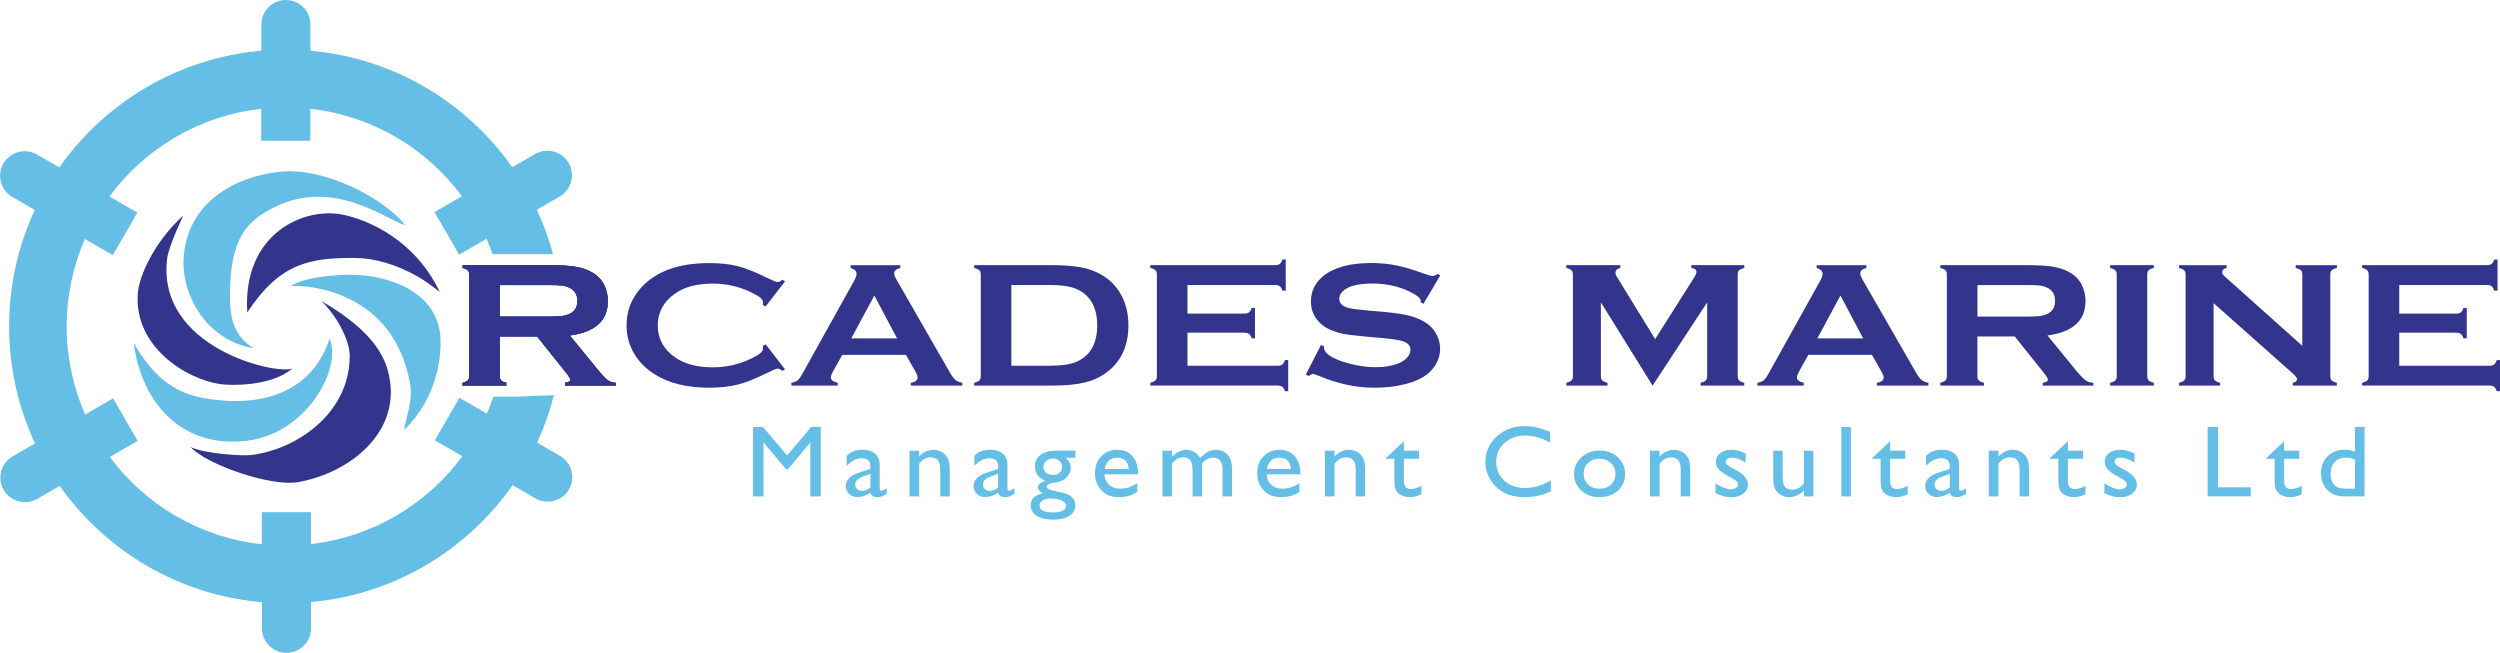
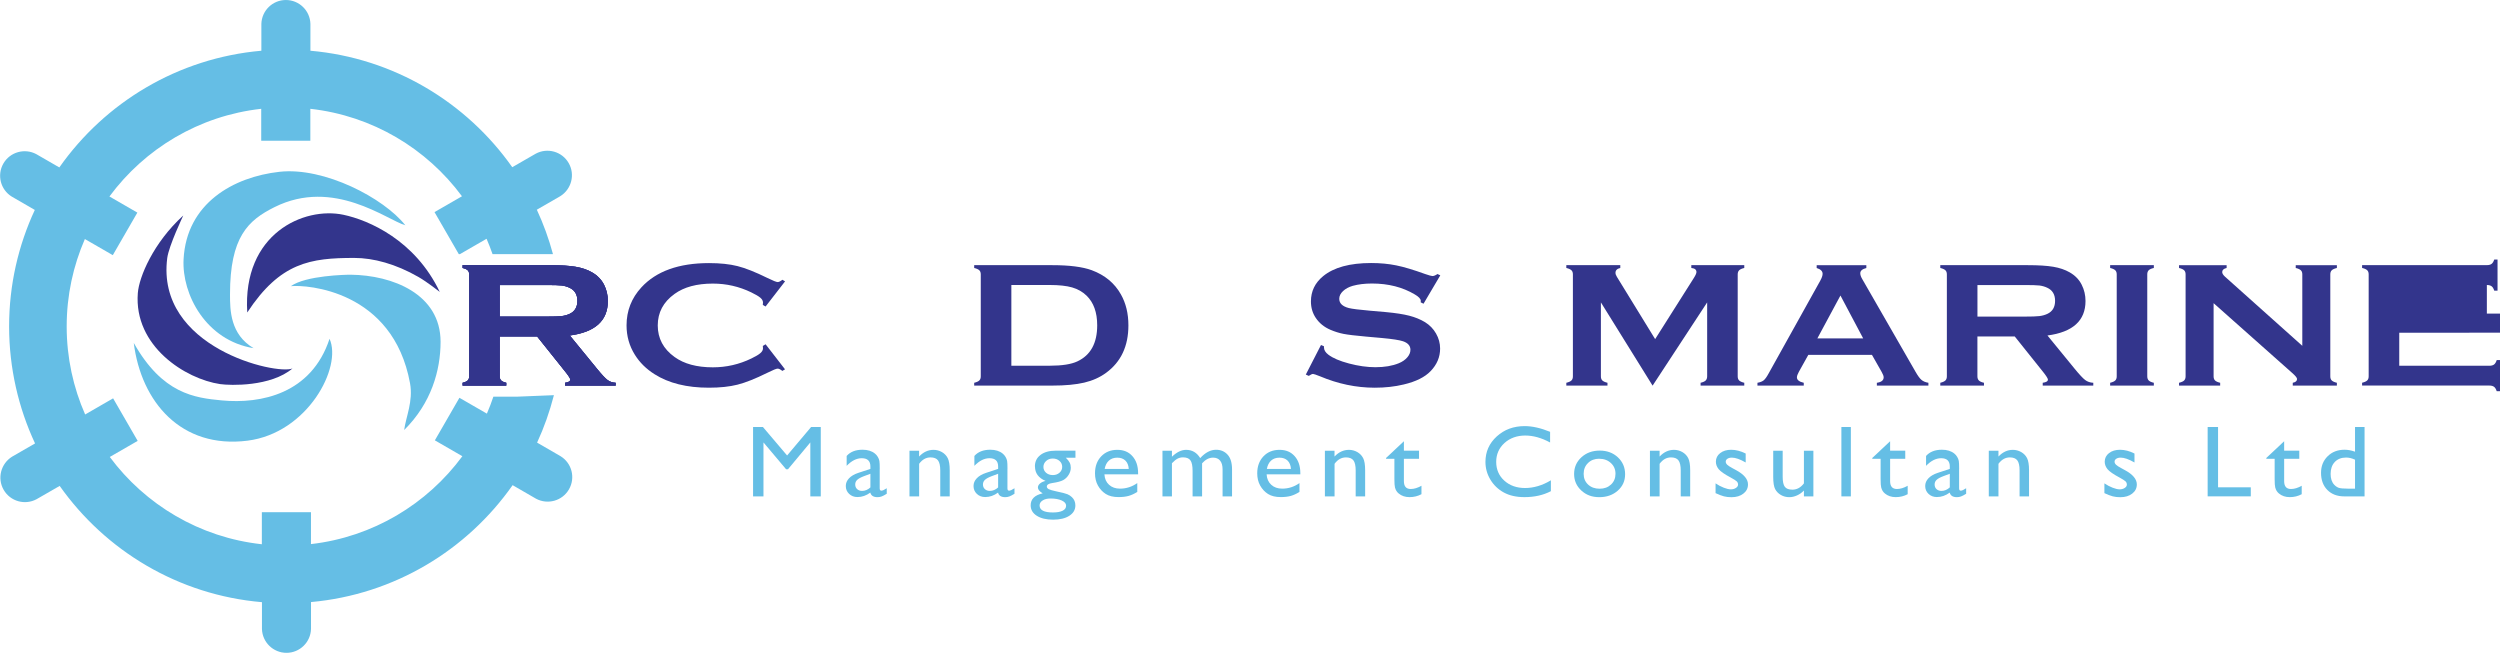
<svg xmlns="http://www.w3.org/2000/svg" id="Layer_1" data-name="Layer 1" viewBox="0 0 639.22 166.93">
  <defs>
    <style>
      .cls-1 {
        fill: #33358c;
      }

      .cls-2 {
        fill: #65bee5;
      }
    </style>
  </defs>
  <path class="cls-2" d="M71.43,43.93c11.48-1.29,26.74,6.73,32.21,13.67-4.72-1.35-18.33-12.2-33.47-4.63-6.74,3.37-11.36,7.59-11.36,22.3,0,4.06.07,10.24,6.03,13.75-12.14-1.95-18.38-13.72-17.9-22.74.76-14.33,12.75-21.03,24.49-22.35h0Z" />
  <path class="cls-2" d="M89.67,70.24c10.64.12,22.98,4.9,22.98,17.15,0,7.28-2.36,15.69-9.31,22.56.45-3.4,2.34-7.35,1.5-11.96-4.35-23.79-26.45-25.23-30.47-24.82,3.79-2.73,14.09-2.94,15.3-2.93h0Z" />
  <path class="cls-2" d="M84.26,86.63c3.28,7.23-5.58,24.11-21,26.05-16.89,2.12-27.16-9.85-29.06-25,7.36,13.04,15.57,14.04,22.51,14.7,10.03.94,22.91-1.67,27.55-15.75h0Z" />
  <path class="cls-1" d="M87.83,54.92c6.44,1.37,18.3,6.47,24.61,19.72,0,0-3.21-2.54-5.46-3.83-5.78-3.32-11.49-4.86-16.39-4.86-11.18,0-18.94,1.12-27.37,13.95-1.26-20.19,14.51-27.13,24.61-24.98h0Z" />
  <path class="cls-1" d="M46.85,55.12s-3.69,7.74-4.09,10.87c-2.94,22.93,27.96,29.95,32.03,28.22-5.56,4.69-15.87,4.38-18.51,4-8.86-1.31-22.09-9.66-21.04-23.28.32-4.11,3.95-12.84,11.6-19.81h0Z" />
-   <path class="cls-1" d="M82.15,76.96c14.19,8.19,16.62,15.14,17.46,19.77,2.49,13.71-9.71,24.05-23.35,26.54-6.94,1.26-23.49-4.48-27.52-8.96,3.99,1.84,13.29,2.2,14.81,2.08,10.91-.88,25.87-9.88,25.87-25.42,0-4.06-3.47-10.45-7.27-14h0Z" />
  <path class="cls-1" d="M127.77,86.02v10.22c0,.45.13.8.38,1.05s.69.44,1.3.58v.72h-11.17v-.72c.63-.15,1.07-.35,1.31-.59.24-.24.37-.59.37-1.04v-26.07c0-.47-.12-.82-.37-1.06-.24-.24-.68-.44-1.31-.59v-.72h22.4c2.73,0,4.89.14,6.49.41,1.6.27,3,.74,4.18,1.42,1.38.78,2.41,1.84,3.1,3.18.65,1.29.97,2.68.97,4.15,0,5.02-3.24,7.96-9.73,8.82l6.95,8.5c1.22,1.49,2.12,2.45,2.69,2.88.57.43,1.26.67,2.09.71v.72h-12.94v-.72c.89-.12,1.34-.39,1.34-.81,0-.27-.41-.93-1.23-1.96l-7.25-9.07h-9.56ZM127.77,80.95h12.07c1.78,0,3.04-.04,3.78-.13.73-.09,1.41-.28,2.02-.56,1.33-.62,1.99-1.73,1.99-3.34s-.66-2.72-1.99-3.34c-.63-.3-1.3-.49-2.01-.58-.71-.08-1.97-.12-3.79-.12h-12.07v8.07Z" />
  <path class="cls-1" d="M127.77,86.02v10.22c0,.45.13.8.38,1.05s.69.44,1.3.58v.72h-11.17v-.72c.63-.15,1.07-.35,1.31-.59.24-.24.37-.59.37-1.04v-26.07c0-.47-.12-.82-.37-1.06-.24-.24-.68-.44-1.31-.59v-.72h22.4c2.73,0,4.89.14,6.49.41,1.6.27,3,.74,4.18,1.42,1.38.78,2.41,1.84,3.1,3.18.65,1.29.97,2.68.97,4.15,0,5.02-3.24,7.96-9.73,8.82l6.95,8.5c1.22,1.49,2.12,2.45,2.69,2.88.57.43,1.26.67,2.09.71v.72h-12.94v-.72c.89-.12,1.34-.39,1.34-.81,0-.27-.41-.93-1.23-1.96l-7.25-9.07h-9.56ZM127.77,80.95h12.07c1.78,0,3.04-.04,3.78-.13.73-.09,1.41-.28,2.02-.56,1.33-.62,1.99-1.73,1.99-3.34s-.66-2.72-1.99-3.34c-.63-.3-1.3-.49-2.01-.58-.71-.08-1.97-.12-3.79-.12h-12.07v8.07Z" />
  <path class="cls-2" d="M132.29,101.42h-6.14c-.5,1.47-1.04,2.93-1.66,4.34l-7.02-4.05-6.28,10.88,7.03,4.06c-9,12.22-22.85,20.65-38.71,22.47v-8.15h-12.56v8.19c-15.91-1.73-29.82-10.12-38.88-22.32l7.13-4.11-6.28-10.88-7.15,4.13c-3.03-6.89-4.72-14.5-4.72-22.5s1.67-15.51,4.65-22.36l7.14,4.12,6.28-10.88-7.14-4.12c9.03-12.23,22.92-20.65,38.81-22.42v8.17h12.56v-8.17c15.87,1.77,29.74,10.16,38.77,22.36l-7.02,4.05,6.21,10.75h.29l6.81-3.93c.56,1.28,1.06,2.6,1.53,3.93h14.72c.25,0,.49,0,.73,0-1.06-3.93-2.44-7.73-4.13-11.36l6-3.46h0c2.87-1.79,3.84-5.54,2.14-8.48-1.7-2.95-5.43-3.99-8.41-2.39h0s-6.01,3.46-6.01,3.46c-11.68-16.57-30.28-27.9-51.61-29.78v-6.88h0c-.1-3.38-2.87-6.09-6.27-6.09s-6.17,2.71-6.27,6.09h0v6.88c-21.36,1.88-39.98,13.23-51.66,29.84l-5.89-3.4h0c-2.98-1.59-6.71-.55-8.41,2.39-1.7,2.95-.74,6.7,2.14,8.47h0s5.89,3.41,5.89,3.41c-4.21,9.06-6.57,19.14-6.57,29.78s2.39,20.83,6.63,29.92l-5.88,3.39h0c-2.87,1.79-3.84,5.54-2.14,8.48,1.7,2.95,5.43,3.99,8.41,2.39h0s5.91-3.4,5.91-3.4c11.71,16.58,30.35,27.9,51.72,29.73v6.86h0c.1,3.38,2.87,6.09,6.27,6.09s6.17-2.71,6.27-6.09h0v-6.89c21.32-1.92,39.9-13.29,51.55-29.89l6,3.47h0c2.98,1.59,6.71.55,8.41-2.4,1.7-2.95.74-6.7-2.14-8.47h0s-6.01-3.48-6.01-3.48c1.79-3.87,3.22-7.93,4.3-12.13" />
  <path class="cls-1" d="M127.77,86.02v10.22c0,.45.13.8.38,1.05s.69.44,1.3.58v.72h-11.17v-.72c.63-.15,1.07-.35,1.31-.59.24-.24.37-.59.37-1.04v-26.07c0-.47-.12-.82-.37-1.06-.24-.24-.68-.44-1.31-.59v-.72h22.4c2.73,0,4.89.14,6.49.41,1.6.27,3,.74,4.18,1.42,1.38.78,2.41,1.84,3.1,3.18.65,1.29.97,2.68.97,4.15,0,5.02-3.24,7.96-9.73,8.82l6.95,8.5c1.22,1.49,2.12,2.45,2.69,2.88.57.43,1.26.67,2.09.71v.72h-12.94v-.72c.89-.12,1.34-.39,1.34-.81,0-.27-.41-.93-1.23-1.96l-7.25-9.07h-9.56ZM127.77,80.95h12.07c1.78,0,3.04-.04,3.78-.13.73-.09,1.41-.28,2.02-.56,1.33-.62,1.99-1.73,1.99-3.34s-.66-2.72-1.99-3.34c-.63-.3-1.3-.49-2.01-.58-.71-.08-1.97-.12-3.79-.12h-12.07v8.07Z" />
  <path class="cls-1" d="M195.74,88.01l4.98,6.42-.68.41c-.49-.39-.89-.59-1.21-.59s-1.2.36-2.65,1.08c-3.01,1.49-5.54,2.5-7.59,3.02-2.05.52-4.5.78-7.33.78-5.65,0-10.28-1.15-13.9-3.45-2.13-1.34-3.81-3-5.04-4.98-1.42-2.27-2.12-4.77-2.12-7.51,0-3.73,1.27-6.97,3.8-9.72,3.81-4.13,9.57-6.2,17.29-6.2,2.83,0,5.26.26,7.29.77,2.03.51,4.56,1.52,7.61,3.02,1.45.71,2.33,1.06,2.65,1.06s.72-.2,1.21-.59l.68.41-4.98,6.43-.71-.4c.04-.24.05-.44.05-.61,0-.43-.22-.84-.66-1.22-.44-.38-1.22-.84-2.33-1.38-3.1-1.5-6.37-2.25-9.84-2.25-4.09,0-7.35.88-9.78,2.64-2.87,2.06-4.3,4.75-4.3,8.06s1.43,6.01,4.3,8.07c2.43,1.76,5.69,2.64,9.78,2.64,3.46,0,6.74-.75,9.84-2.25,1.12-.54,1.9-1,2.33-1.39.44-.38.66-.79.66-1.23,0-.17-.02-.36-.05-.59l.71-.43Z" />
-   <path class="cls-1" d="M231.62,90.74h-16.27l-2.41,4.33c-.33.6-.5,1.07-.5,1.42,0,.66.58,1.12,1.75,1.38v.72h-11.84v-.72c.7-.12,1.23-.33,1.6-.63.37-.3.79-.89,1.26-1.76l13.17-23.66c.42-.75.63-1.35.63-1.8,0-.69-.51-1.19-1.52-1.49v-.72h12.7v.72c-1.03.26-1.55.7-1.55,1.33,0,.44.17.93.5,1.49l13.64,23.73c.58,1.01,1.08,1.7,1.52,2.06.44.37,1.02.61,1.76.73v.72h-13.18v-.72c1.16-.16,1.74-.63,1.74-1.4,0-.32-.17-.78-.52-1.4l-2.46-4.33ZM229.37,86.52l-5.81-10.96-5.9,10.96h11.71Z" />
  <path class="cls-1" d="M250.77,96.22v-26.05c0-.47-.12-.82-.37-1.06-.24-.24-.68-.44-1.31-.59v-.72h19.98c4.37,0,7.73.43,10.08,1.29,3.36,1.25,5.84,3.31,7.45,6.18,1.28,2.26,1.92,4.89,1.92,7.92,0,5.31-1.9,9.35-5.7,12.13-1.59,1.17-3.46,2.01-5.59,2.51-2.13.5-4.86.76-8.16.76h-19.98v-.72c.63-.15,1.07-.35,1.31-.59.25-.24.37-.59.37-1.06ZM258.59,93.51h9.82c3.13,0,5.49-.37,7.06-1.11,3.38-1.58,5.07-4.65,5.07-9.22,0-3.31-.91-5.84-2.73-7.6-1.02-.98-2.24-1.67-3.68-2.09-1.44-.41-3.34-.62-5.72-.62h-9.82v20.64Z" />
-   <path class="cls-1" d="M303.62,85.08v8.44h23.03c.52,0,.93-.11,1.21-.32.28-.21.51-.59.68-1.13h.84v7.96h-.84c-.17-.54-.4-.92-.68-1.13-.28-.21-.68-.32-1.21-.32h-32.53v-.72c.63-.15,1.07-.35,1.31-.59.24-.24.37-.59.37-1.06v-26.05c0-.47-.12-.82-.37-1.06s-.68-.44-1.31-.59v-.72h31.9c.52,0,.93-.11,1.21-.32.28-.21.51-.59.68-1.12h.84v7.96h-.84c-.17-.53-.4-.91-.68-1.12-.28-.21-.68-.32-1.21-.32h-22.4v7.31h14.53c.53,0,.93-.1,1.21-.32.28-.21.51-.59.68-1.13h.84v7.78h-.84c-.17-.53-.4-.9-.68-1.12-.28-.22-.68-.33-1.21-.33h-14.53Z" />
  <path class="cls-1" d="M368.26,70.41l-4.28,7.25-.73-.36c.02-.15.03-.27.03-.36,0-.51-.51-1.06-1.52-1.65-3.11-1.86-6.77-2.8-10.96-2.8-1.85,0-3.49.2-4.91.59-1.03.3-1.87.75-2.5,1.35-.64.6-.96,1.25-.96,1.96,0,1.16.81,1.94,2.44,2.37.84.21,2.64.44,5.4.68l4.12.36c2.45.23,4.43.53,5.94.92,1.51.39,2.85.94,4.03,1.65,1.19.74,2.13,1.7,2.82,2.91.69,1.2,1.04,2.49,1.04,3.85,0,2.16-.81,4.09-2.44,5.77-1.47,1.53-3.75,2.67-6.85,3.4-2.31.56-4.78.83-7.42.83-4.74,0-9.42-.98-14.03-2.93-.98-.39-1.57-.59-1.76-.59-.23,0-.59.17-1.08.5l-.76-.34,3.88-7.56.76.32v.29c0,.68.38,1.3,1.13,1.87,1.14.87,2.89,1.62,5.27,2.25,2.38.63,4.63.95,6.77.95,2.33,0,4.31-.34,5.95-1.01.91-.37,1.64-.87,2.18-1.5.54-.62.81-1.27.81-1.95,0-1.02-.64-1.75-1.91-2.18-.89-.3-2.69-.58-5.4-.83l-4.04-.36c-2.71-.24-4.62-.47-5.75-.69-1.12-.22-2.24-.57-3.36-1.05-1.59-.68-2.84-1.69-3.75-3.05-.82-1.22-1.23-2.62-1.23-4.2,0-2.6,1.04-4.75,3.12-6.46,2.73-2.24,6.82-3.36,12.28-3.36,2.29,0,4.42.2,6.4.6,1.98.4,4.44,1.14,7.4,2.21,1.01.35,1.64.52,1.86.52.37,0,.79-.17,1.29-.52l.73.34Z" />
  <path class="cls-1" d="M422.54,98.59l-13.21-21.27v18.9c0,.47.12.82.37,1.06.25.24.68.44,1.31.59v.72h-10.52v-.72c.63-.15,1.07-.35,1.31-.59.25-.24.37-.59.37-1.06v-26.07c0-.45-.12-.8-.37-1.04-.24-.24-.68-.44-1.31-.59v-.72h13.8v.72c-.82.18-1.23.59-1.23,1.24,0,.3.12.65.37,1.04l9.77,15.91,9.9-15.64c.44-.69.66-1.2.66-1.51,0-.62-.44-.96-1.31-1.04v-.72h13.54v.72c-.63.15-1.07.35-1.31.59-.24.24-.37.59-.37,1.04v26.07c0,.47.12.82.37,1.06.25.24.68.44,1.31.59v.72h-11.17v-.72c.61-.14,1.05-.33,1.3-.58s.38-.61.38-1.07v-18.9l-13.94,21.27Z" />
  <path class="cls-1" d="M478.63,90.74h-16.27l-2.41,4.33c-.33.6-.5,1.07-.5,1.42,0,.66.59,1.12,1.75,1.38v.72h-11.84v-.72c.7-.12,1.23-.33,1.6-.63.37-.3.79-.89,1.26-1.76l13.17-23.66c.42-.75.63-1.35.63-1.8,0-.69-.51-1.19-1.52-1.49v-.72h12.7v.72c-1.03.26-1.55.7-1.55,1.33,0,.44.17.93.5,1.49l13.64,23.73c.58,1.01,1.08,1.7,1.52,2.06.44.37,1.02.61,1.76.73v.72h-13.18v-.72c1.16-.16,1.74-.63,1.74-1.4,0-.32-.17-.78-.53-1.4l-2.46-4.33ZM476.39,86.52l-5.81-10.96-5.9,10.96h11.71Z" />
  <path class="cls-1" d="M505.6,86.02v10.22c0,.45.13.8.38,1.05s.68.44,1.3.58v.72h-11.17v-.72c.63-.15,1.07-.35,1.31-.59.24-.24.37-.59.37-1.04v-26.07c0-.47-.12-.82-.37-1.06-.25-.24-.68-.44-1.31-.59v-.72h22.4c2.73,0,4.89.14,6.49.41,1.6.27,2.99.74,4.18,1.42,1.38.78,2.41,1.84,3.09,3.18.65,1.29.97,2.68.97,4.15,0,5.02-3.24,7.96-9.73,8.82l6.95,8.5c1.22,1.49,2.12,2.45,2.69,2.88.57.43,1.26.67,2.08.71v.72h-12.93v-.72c.89-.12,1.33-.39,1.33-.81,0-.27-.41-.93-1.23-1.96l-7.25-9.07h-9.56ZM505.6,80.95h12.07c1.78,0,3.04-.04,3.78-.13.73-.09,1.41-.28,2.02-.56,1.33-.62,1.99-1.73,1.99-3.34s-.66-2.72-1.99-3.34c-.63-.3-1.3-.49-2-.58-.71-.08-1.97-.12-3.79-.12h-12.07v8.07Z" />
  <path class="cls-1" d="M541.22,96.22v-26.07c0-.45-.12-.8-.37-1.04-.24-.24-.68-.44-1.31-.59v-.72h11.17v.72c-.63.14-1.07.33-1.31.58-.25.25-.37.6-.37,1.05v26.07c0,.47.13.82.38,1.07.25.25.68.44,1.3.58v.72h-11.17v-.72c.63-.15,1.07-.35,1.31-.59.25-.24.37-.59.37-1.06Z" />
  <path class="cls-1" d="M565.99,77.5v18.72c0,.47.12.82.37,1.06.24.24.68.44,1.31.59v.72h-10.52v-.72c.63-.15,1.07-.35,1.31-.59.24-.24.37-.59.37-1.06v-26.07c0-.45-.12-.8-.37-1.04-.25-.24-.68-.44-1.31-.59v-.72h12.17v.72c-.75.17-1.13.51-1.13,1.04,0,.36.25.76.73,1.2l19.75,17.66v-18.27c0-.45-.12-.8-.37-1.04-.25-.24-.68-.44-1.31-.59v-.72h10.52v.72c-.63.15-1.07.35-1.31.59-.25.24-.37.59-.37,1.04v26.07c0,.47.12.82.37,1.06.24.24.68.44,1.31.59v.72h-11.28v-.72c.73-.14,1.1-.46,1.1-.97,0-.3-.43-.83-1.29-1.58l-20.07-17.82Z" />
-   <path class="cls-1" d="M613.46,85.08v8.44h23.03c.52,0,.93-.11,1.21-.32.28-.21.51-.59.68-1.13h.84v7.96h-.84c-.17-.54-.4-.92-.68-1.13-.28-.21-.68-.32-1.21-.32h-32.53v-.72c.63-.15,1.07-.35,1.31-.59.25-.24.37-.59.37-1.06v-26.05c0-.47-.12-.82-.37-1.06-.24-.24-.68-.44-1.31-.59v-.72h31.9c.52,0,.93-.11,1.21-.32.28-.21.51-.59.68-1.12h.84v7.96h-.84c-.17-.53-.4-.91-.68-1.12-.28-.21-.68-.32-1.21-.32h-22.4v7.31h14.53c.53,0,.93-.1,1.21-.32.28-.21.51-.59.68-1.13h.84v7.78h-.84c-.17-.53-.4-.9-.68-1.12-.28-.22-.68-.33-1.21-.33h-14.53Z" />
+   <path class="cls-1" d="M613.46,85.08v8.44h23.03c.52,0,.93-.11,1.21-.32.28-.21.51-.59.68-1.13h.84v7.96h-.84c-.17-.54-.4-.92-.68-1.13-.28-.21-.68-.32-1.21-.32h-32.53v-.72c.63-.15,1.07-.35,1.31-.59.25-.24.37-.59.37-1.06v-26.05c0-.47-.12-.82-.37-1.06-.24-.24-.68-.44-1.31-.59v-.72h31.9c.52,0,.93-.11,1.21-.32.28-.21.51-.59.68-1.12h.84v7.96h-.84c-.17-.53-.4-.91-.68-1.12-.28-.21-.68-.32-1.21-.32v7.31h14.53c.53,0,.93-.1,1.21-.32.28-.21.51-.59.68-1.13h.84v7.78h-.84c-.17-.53-.4-.9-.68-1.12-.28-.22-.68-.33-1.21-.33h-14.53Z" />
  <g>
    <path class="cls-2" d="M207.37,109.18h2.49v17.74h-2.67v-13.8l-5.71,6.86h-.49l-5.78-6.86v13.8h-2.66v-17.74h2.52l6.18,7.28,6.14-7.28Z" />
    <path class="cls-2" d="M224.93,119.9v4.96c0,.4.14.6.43.6s.75-.21,1.37-.62v1.41c-.55.34-.99.57-1.32.69-.33.12-.68.18-1.04.18-1.04,0-1.65-.39-1.84-1.17-1.03.76-2.12,1.14-3.29,1.14-.85,0-1.56-.27-2.13-.81-.57-.54-.85-1.21-.85-2.02,0-.74.28-1.39.83-1.97.55-.58,1.34-1.04,2.36-1.38l3.1-1.02v-.62c0-1.4-.74-2.11-2.21-2.11-1.32,0-2.61.65-3.86,1.95v-2.53c.94-1.06,2.29-1.59,4.06-1.59,1.32,0,2.38.33,3.18.99.27.21.51.49.72.84.21.35.35.7.41,1.05.06.35.09,1.02.09,2ZM222.55,124.61v-3.47l-1.62.6c-.82.31-1.41.63-1.75.95-.34.32-.51.71-.51,1.19s.16.88.49,1.18c.32.3.74.46,1.26.46.77,0,1.49-.3,2.14-.9Z" />
    <path class="cls-2" d="M235,115.24v1.49c1.08-1.14,2.31-1.71,3.69-1.71.76,0,1.47.19,2.13.56.66.38,1.16.89,1.5,1.55.34.66.51,1.7.51,3.12v6.68h-2.42v-6.65c0-1.19-.19-2.05-.57-2.56-.38-.51-1.02-.77-1.92-.77-1.14,0-2.12.55-2.91,1.64v8.34h-2.47v-11.68h2.47Z" />
    <path class="cls-2" d="M257.59,119.9v4.96c0,.4.14.6.43.6s.75-.21,1.37-.62v1.41c-.55.34-.99.57-1.32.69-.33.12-.68.18-1.04.18-1.04,0-1.65-.39-1.84-1.17-1.03.76-2.12,1.14-3.29,1.14-.85,0-1.56-.27-2.13-.81-.57-.54-.85-1.21-.85-2.02,0-.74.28-1.39.83-1.97.55-.58,1.34-1.04,2.36-1.38l3.1-1.02v-.62c0-1.4-.74-2.11-2.21-2.11-1.32,0-2.61.65-3.86,1.95v-2.53c.94-1.06,2.29-1.59,4.06-1.59,1.32,0,2.38.33,3.18.99.27.21.51.49.72.84.21.35.35.7.41,1.05.06.35.09,1.02.09,2ZM255.21,124.61v-3.47l-1.62.6c-.82.31-1.41.63-1.75.95-.34.32-.51.71-.51,1.19s.16.88.49,1.18c.32.3.74.46,1.26.46.77,0,1.49-.3,2.14-.9Z" />
    <path class="cls-2" d="M264.61,119.27c0-1.24.48-2.23,1.43-2.95.95-.72,2.25-1.09,3.9-1.09h5.04v1.8h-2.47c.48.46.81.89,1,1.27.19.38.28.82.28,1.31,0,.61-.18,1.21-.55,1.8-.36.59-.83,1.04-1.4,1.35-.57.31-1.51.56-2.81.75-.91.13-1.37.43-1.37.9,0,.27.17.49.51.67.34.17.96.35,1.86.54,1.5.31,2.46.56,2.89.74.43.18.82.43,1.16.76.59.56.88,1.26.88,2.11,0,1.11-.52,1.99-1.55,2.65-1.03.66-2.41.99-4.14.99s-3.14-.33-4.18-1c-1.04-.66-1.56-1.55-1.56-2.67,0-1.58,1.02-2.6,3.07-3.06-.82-.5-1.22-1-1.22-1.49,0-.37.17-.71.53-1.02.35-.3.82-.53,1.42-.67-1.8-.76-2.7-1.99-2.7-3.69ZM268.59,127.46c-.82,0-1.48.16-2,.5-.52.33-.78.75-.78,1.27,0,1.2,1.14,1.8,3.41,1.8,1.07,0,1.9-.15,2.49-.45.59-.3.88-.72.88-1.28s-.37-.98-1.12-1.33c-.74-.34-1.71-.51-2.89-.51ZM269.16,117.24c-.66,0-1.22.21-1.68.63-.46.42-.69.93-.69,1.52s.23,1.1.68,1.49c.45.39,1.02.59,1.72.59s1.25-.2,1.71-.6c.46-.4.69-.9.69-1.5s-.23-1.12-.69-1.52c-.46-.41-1.04-.61-1.73-.61Z" />
    <path class="cls-2" d="M291,121.28h-8.61c.06,1.12.45,2.01,1.18,2.67.72.66,1.66.99,2.8.99,1.6,0,3.07-.47,4.42-1.42v2.26c-.75.47-1.48.81-2.22,1.02-.73.2-1.59.3-2.57.3-1.35,0-2.44-.27-3.27-.8-.83-.53-1.5-1.25-2-2.15-.5-.9-.75-1.95-.75-3.13,0-1.78.53-3.22,1.58-4.33,1.06-1.11,2.43-1.67,4.11-1.67s2.92.54,3.88,1.62c.97,1.08,1.45,2.54,1.45,4.35v.29ZM282.45,119.9h6.16c-.06-.92-.35-1.63-.86-2.13-.51-.5-1.21-.75-2.08-.75s-1.58.25-2.14.75c-.55.5-.92,1.21-1.08,2.13Z" />
    <path class="cls-2" d="M307.36,118.44v8.48h-2.43v-6.5c0-1.29-.18-2.2-.55-2.71-.36-.51-1-.77-1.9-.77-.51,0-.97.11-1.39.33-.42.22-.9.61-1.44,1.17v8.48h-2.42v-11.68h2.42v1.54c1.23-1.18,2.44-1.76,3.62-1.76,1.55,0,2.75.7,3.61,2.11,1.3-1.42,2.65-2.13,4.06-2.13,1.19,0,2.17.41,2.93,1.24.77.83,1.15,2.09,1.15,3.8v6.89h-2.42v-6.92c0-.97-.21-1.72-.63-2.23s-1.02-.77-1.8-.77c-1,0-1.94.48-2.81,1.45Z" />
    <path class="cls-2" d="M332.47,121.28h-8.61c.06,1.12.46,2.01,1.18,2.67.72.66,1.66.99,2.8.99,1.6,0,3.07-.47,4.42-1.42v2.26c-.75.47-1.48.81-2.21,1.02-.73.2-1.59.3-2.57.3-1.35,0-2.44-.27-3.27-.8-.83-.53-1.5-1.25-2-2.15-.5-.9-.75-1.95-.75-3.13,0-1.78.53-3.22,1.58-4.33,1.05-1.11,2.43-1.67,4.11-1.67s2.92.54,3.88,1.62c.97,1.08,1.45,2.54,1.45,4.35v.29ZM323.92,119.9h6.16c-.06-.92-.35-1.63-.86-2.13-.51-.5-1.21-.75-2.08-.75s-1.58.25-2.14.75c-.55.5-.91,1.21-1.08,2.13Z" />
    <path class="cls-2" d="M341.22,115.24v1.49c1.08-1.14,2.31-1.71,3.69-1.71.76,0,1.47.19,2.13.56.66.38,1.15.89,1.5,1.55.34.66.51,1.7.51,3.12v6.68h-2.42v-6.65c0-1.19-.19-2.05-.57-2.56-.38-.51-1.02-.77-1.92-.77-1.14,0-2.12.55-2.91,1.64v8.34h-2.47v-11.68h2.47Z" />
    <path class="cls-2" d="M354.41,117.09l4.55-4.27v2.41h3.87v2.08h-3.87v5.72c0,1.33.58,2,1.74,2,.87,0,1.79-.28,2.75-.83v2.16c-.93.5-1.95.75-3.05.75s-2.03-.31-2.77-.93c-.23-.19-.42-.4-.57-.63-.15-.23-.28-.54-.38-.91-.1-.38-.15-1.09-.15-2.15v-5.18h-2.13v-.23Z" />
    <path class="cls-2" d="M396.54,122.8v2.79c-1.95,1.02-4.2,1.52-6.76,1.52-2.08,0-3.84-.4-5.28-1.19-1.44-.79-2.59-1.89-3.43-3.29-.84-1.4-1.26-2.91-1.26-4.53,0-2.58.96-4.75,2.89-6.51,1.93-1.76,4.31-2.64,7.14-2.64,1.95,0,4.12.49,6.5,1.46v2.73c-2.17-1.18-4.3-1.78-6.37-1.78s-3.9.64-5.3,1.92c-1.41,1.28-2.11,2.89-2.11,4.82s.69,3.55,2.08,4.8c1.38,1.25,3.15,1.88,5.31,1.88s4.45-.66,6.6-1.98Z" />
    <path class="cls-2" d="M409.03,115.21c1.86,0,3.41.57,4.64,1.72,1.23,1.15,1.85,2.59,1.85,4.32s-.62,3.08-1.87,4.2c-1.25,1.11-2.83,1.67-4.72,1.67s-3.37-.56-4.6-1.7c-1.23-1.13-1.85-2.54-1.85-4.23s.62-3.13,1.87-4.27c1.25-1.14,2.81-1.71,4.69-1.71ZM408.9,117.29c-1.16,0-2.11.36-2.86,1.09-.75.73-1.12,1.65-1.12,2.78s.38,2.03,1.14,2.74c.76.71,1.74,1.06,2.94,1.06s2.16-.36,2.92-1.07c.76-.72,1.14-1.63,1.14-2.75s-.39-2.03-1.18-2.75c-.79-.73-1.78-1.09-2.98-1.09Z" />
    <path class="cls-2" d="M424.34,115.24v1.49c1.08-1.14,2.31-1.71,3.68-1.71.76,0,1.47.19,2.13.56.66.38,1.16.89,1.5,1.55.34.66.51,1.7.51,3.12v6.68h-2.42v-6.65c0-1.19-.19-2.05-.57-2.56-.38-.51-1.02-.77-1.92-.77-1.14,0-2.11.55-2.91,1.64v8.34h-2.47v-11.68h2.47Z" />
    <path class="cls-2" d="M438.65,126.08v-2.49c.68.46,1.38.83,2.1,1.11.71.28,1.31.42,1.8.42s.94-.12,1.3-.36c.36-.24.55-.52.55-.85s-.12-.62-.35-.84c-.24-.22-.74-.55-1.53-.97-1.56-.83-2.58-1.54-3.07-2.13-.48-.59-.72-1.23-.72-1.92,0-.9.37-1.63,1.1-2.2.73-.57,1.67-.85,2.83-.85s2.42.32,3.69.96v2.29c-1.44-.83-2.61-1.24-3.53-1.24-.47,0-.85.1-1.14.29-.29.19-.43.44-.43.76,0,.27.13.53.39.78.26.25.72.54,1.37.89l.87.47c2.04,1.1,3.06,2.32,3.06,3.66,0,.96-.39,1.74-1.18,2.35-.78.61-1.79.92-3.03.92-.73,0-1.37-.07-1.94-.22-.57-.15-1.28-.42-2.14-.82Z" />
    <path class="cls-2" d="M461.24,126.92v-1.5c-.52.54-1.1.96-1.76,1.25-.66.3-1.32.45-1.98.45-.77,0-1.48-.18-2.13-.55-.65-.37-1.14-.87-1.48-1.5-.33-.63-.5-1.68-.5-3.14v-6.69h2.42v6.66c0,1.23.18,2.08.55,2.57.37.49,1.02.73,1.94.73,1.15,0,2.13-.54,2.94-1.61v-8.34h2.42v11.68h-2.42Z" />
    <path class="cls-2" d="M470.82,109.18h2.42v17.74h-2.42v-17.74Z" />
    <path class="cls-2" d="M478.73,117.09l4.55-4.27v2.41h3.87v2.08h-3.87v5.72c0,1.33.58,2,1.74,2,.87,0,1.79-.28,2.75-.83v2.16c-.93.5-1.95.75-3.05.75s-2.03-.31-2.77-.93c-.23-.19-.42-.4-.57-.63-.15-.23-.28-.54-.38-.91-.1-.38-.15-1.09-.15-2.15v-5.18h-2.13v-.23Z" />
    <path class="cls-2" d="M500.92,119.9v4.96c0,.4.14.6.43.6s.75-.21,1.37-.62v1.41c-.55.34-.99.57-1.32.69-.33.12-.68.18-1.04.18-1.04,0-1.65-.39-1.84-1.17-1.03.76-2.12,1.14-3.29,1.14-.85,0-1.56-.27-2.13-.81-.57-.54-.85-1.21-.85-2.02,0-.74.28-1.39.83-1.97.55-.58,1.34-1.04,2.36-1.38l3.1-1.02v-.62c0-1.4-.74-2.11-2.21-2.11-1.32,0-2.61.65-3.86,1.95v-2.53c.94-1.06,2.29-1.59,4.06-1.59,1.32,0,2.38.33,3.18.99.27.21.51.49.72.84.21.35.35.7.41,1.05.06.35.09,1.02.09,2ZM498.54,124.61v-3.47l-1.62.6c-.83.31-1.41.63-1.75.95-.34.32-.51.71-.51,1.19s.16.88.48,1.18c.33.3.74.46,1.26.46.77,0,1.49-.3,2.14-.9Z" />
    <path class="cls-2" d="M510.98,115.24v1.49c1.08-1.14,2.31-1.71,3.68-1.71.76,0,1.47.19,2.13.56.66.38,1.16.89,1.5,1.55.34.66.51,1.7.51,3.12v6.68h-2.42v-6.65c0-1.19-.19-2.05-.57-2.56-.38-.51-1.02-.77-1.92-.77-1.14,0-2.11.55-2.91,1.64v8.34h-2.47v-11.68h2.47Z" />
-     <path class="cls-2" d="M524.18,117.09l4.55-4.27v2.41h3.87v2.08h-3.87v5.72c0,1.33.58,2,1.74,2,.87,0,1.79-.28,2.75-.83v2.16c-.93.5-1.95.75-3.05.75s-2.03-.31-2.77-.93c-.23-.19-.42-.4-.57-.63-.15-.23-.28-.54-.38-.91-.1-.38-.15-1.09-.15-2.15v-5.18h-2.13v-.23Z" />
    <path class="cls-2" d="M538.07,126.08v-2.49c.68.46,1.38.83,2.1,1.11.71.28,1.31.42,1.8.42s.94-.12,1.3-.36c.36-.24.54-.52.54-.85s-.12-.62-.35-.84c-.24-.22-.74-.55-1.52-.97-1.56-.83-2.58-1.54-3.07-2.13-.48-.59-.72-1.23-.72-1.92,0-.9.37-1.63,1.1-2.2.73-.57,1.67-.85,2.83-.85s2.43.32,3.68.96v2.29c-1.44-.83-2.61-1.24-3.52-1.24-.47,0-.85.1-1.14.29-.29.19-.43.44-.43.76,0,.27.13.53.39.78.26.25.72.54,1.38.89l.86.47c2.04,1.1,3.06,2.32,3.06,3.66,0,.96-.39,1.74-1.18,2.35-.78.61-1.79.92-3.03.92-.73,0-1.38-.07-1.94-.22-.57-.15-1.28-.42-2.14-.82Z" />
    <path class="cls-2" d="M564.47,109.18h2.66v15.42h8.37v2.31h-11.03v-17.74Z" />
    <path class="cls-2" d="M579.48,117.09l4.55-4.27v2.41h3.87v2.08h-3.87v5.72c0,1.33.58,2,1.74,2,.87,0,1.79-.28,2.75-.83v2.16c-.93.5-1.95.75-3.05.75s-2.03-.31-2.77-.93c-.23-.19-.42-.4-.57-.63-.15-.23-.28-.54-.38-.91-.1-.38-.15-1.09-.15-2.15v-5.18h-2.13v-.23Z" />
    <path class="cls-2" d="M602.15,109.18h2.44v17.74h-5.18c-1.81,0-3.25-.55-4.33-1.64-1.08-1.09-1.62-2.56-1.62-4.39,0-1.72.57-3.13,1.7-4.24,1.13-1.11,2.57-1.66,4.33-1.66.82,0,1.7.16,2.66.5v-6.3ZM602.15,124.94v-7.4c-.75-.36-1.52-.55-2.29-.55-1.2,0-2.16.38-2.88,1.13-.71.75-1.07,1.77-1.07,3.05,0,1.2.31,2.13.93,2.78.37.39.77.65,1.18.79.42.13,1.17.2,2.25.2h1.87Z" />
  </g>
</svg>